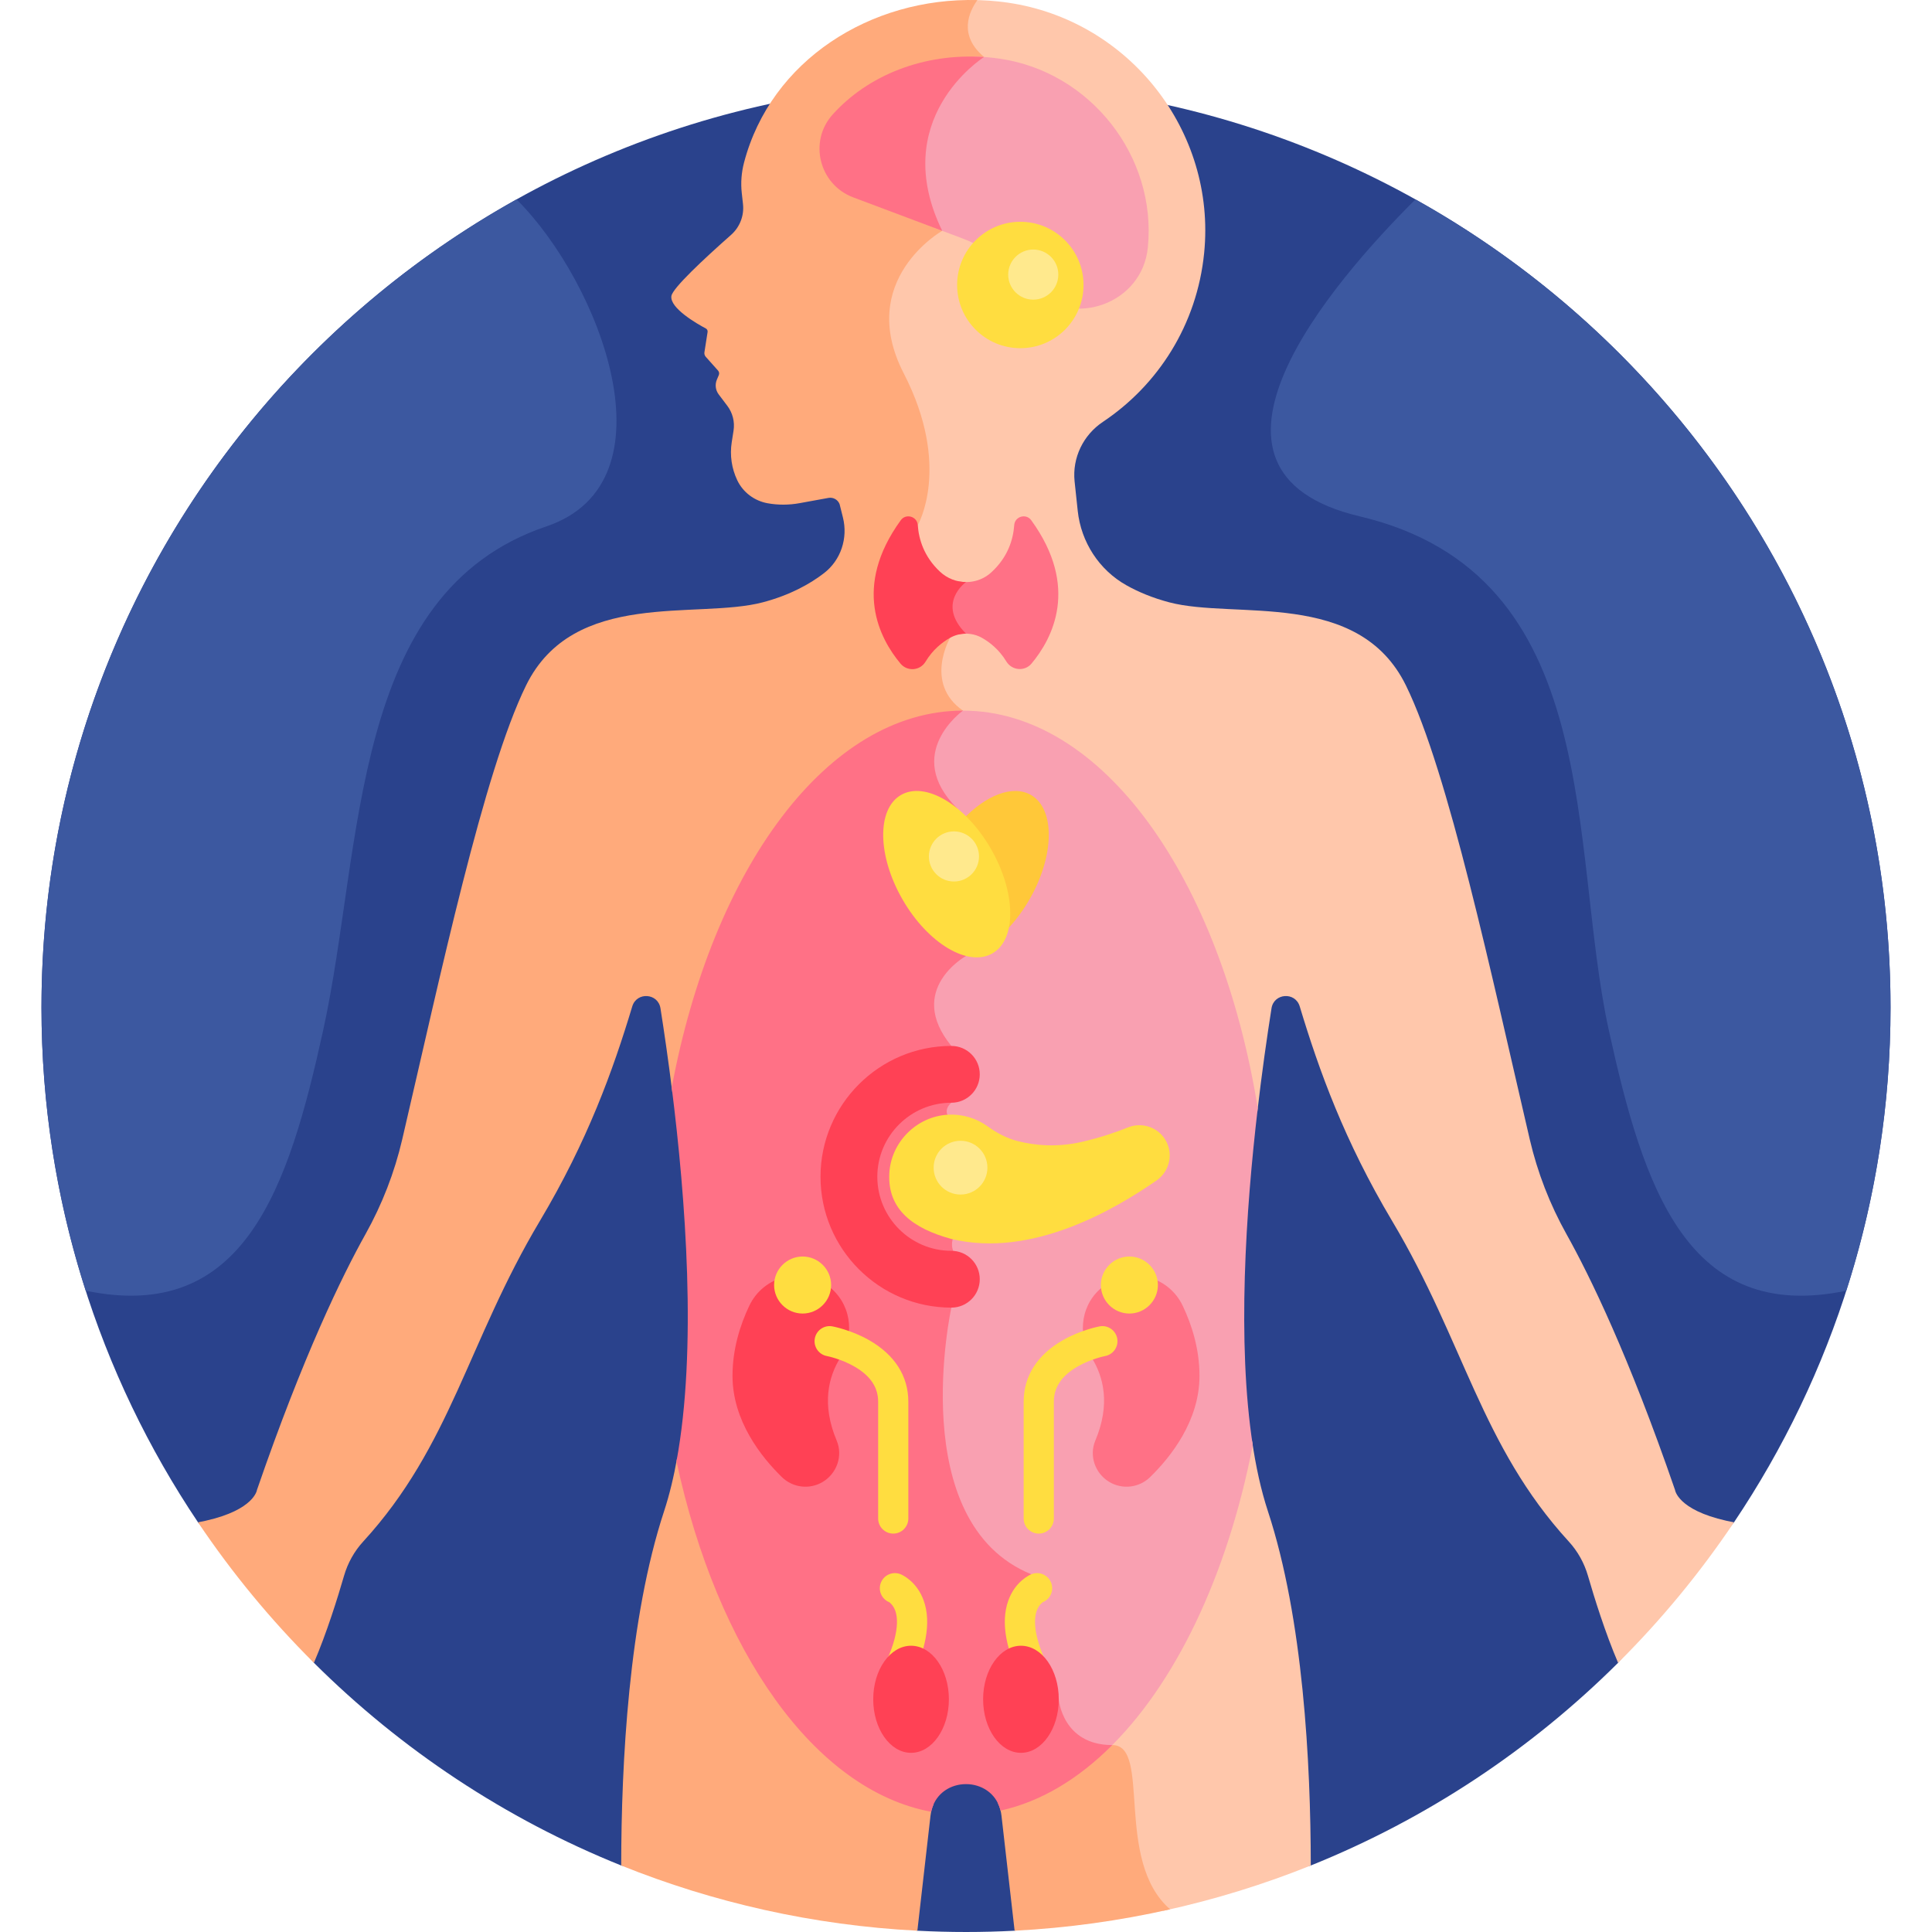
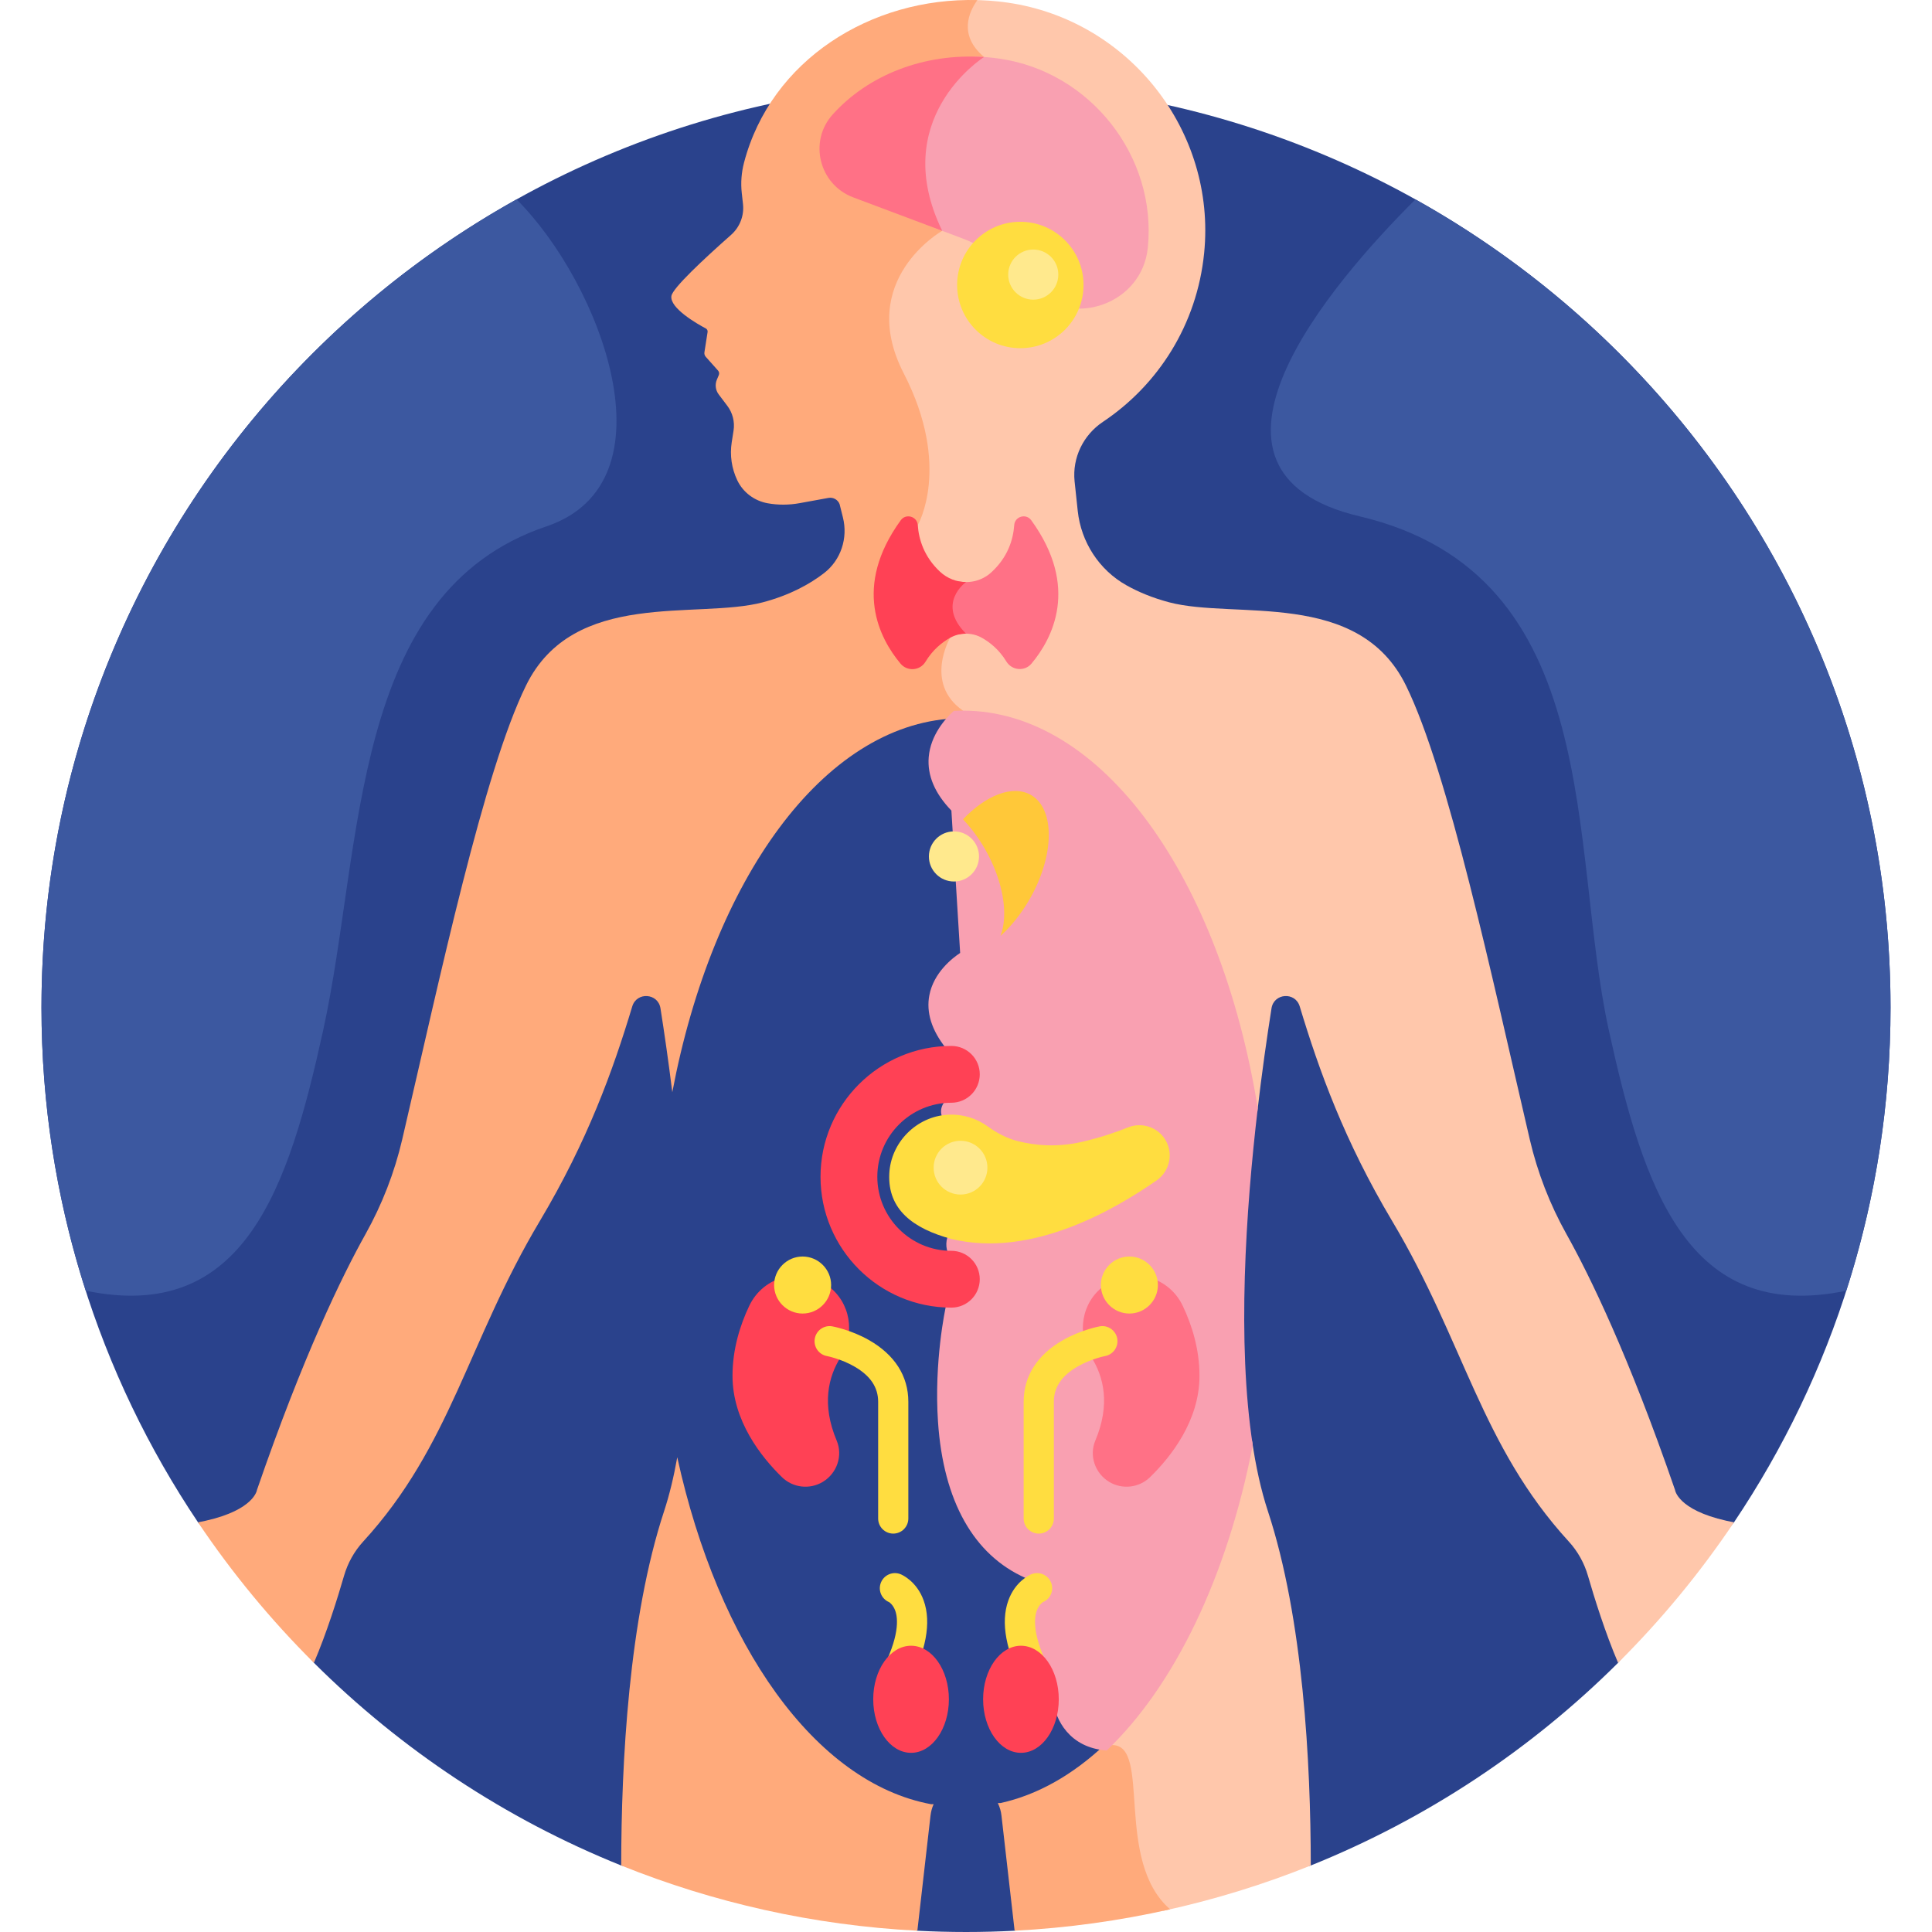
<svg xmlns="http://www.w3.org/2000/svg" id="Layer_1" height="512" viewBox="0 0 511.989 511.989" width="512">
  <g>
    <path d="m83.187 440.654c23.083 22.969 50.721 41.359 81.437 53.714l78.482 17.284c4.268.221 8.565.337 12.888.337 4.322 0 8.618-.115 12.885-.336l78.482-17.283c30.717-12.354 58.355-30.744 81.439-53.713l30.712-37.23c26.195-38.996 41.484-85.931 41.484-136.439 0-135.311-109.691-245.002-245.002-245.002s-245.001 109.69-245.001 245.001c0 50.508 15.289 97.442 41.484 136.439z" fill="#2a428c" />
    <path d="m294.765 463.951c3.263 0 3.776 5.126 4.344 13.489.623 9.198 1.464 21.43 9.223 28.929 13.454-2.931 26.499-6.96 39.03-12-.019-27.204-2.01-65.467-11.354-93.874-1.845-5.609-3.213-11.903-4.198-18.641-7.107 35.751-21.732 65.059-40.447 81.799 1.055.184 2.177.298 3.402.298z" fill="#ffc7ab" />
    <path d="m294.765 462.451c-.693 0-1.344-.04-1.971-.103-8.452 7.94-17.773 13.299-27.645 15.465l-.719.012c.265.535.49 1.108.658 1.729.144.527.249 1.07.312 1.628l3.479 30.47c14.087-.73 27.855-2.659 41.212-5.672-14.911-12.937-4.893-43.529-15.326-43.529z" fill="#ffaa7b" />
    <path d="m179.477 386.176c-.906 5.113-2.054 9.928-3.498 14.319-9.344 28.406-11.336 66.669-11.355 93.873 24.457 9.837 50.862 15.853 78.482 17.284l3.479-30.47c.064-.558.169-1.102.312-1.628.139-.509.316-.986.521-1.438l-.654.011c-30.732-5.688-56.382-42.147-67.287-91.951z" fill="#ffaa7b" />
    <path d="m457.455 402.998c-12.92-2.907-13.566-8.156-13.566-8.156-12.269-35.621-22.599-56.753-28.76-67.779-4.403-7.88-7.685-16.324-9.734-25.115-10.134-43.471-21.567-97.373-32.808-120.286-12.597-25.678-45.301-17.442-62.743-22.045-4.512-1.191-8.249-2.787-11.308-4.499-7.268-4.067-12.053-11.466-12.934-19.748l-.834-7.836c-.627-6.235 2.295-12.254 7.506-15.735 14.57-9.734 24.924-25.675 26.832-44.746 3.231-32.3-19.925-61.701-52.05-66.354-3.291-.477-6.579-.696-9.84-.697-1.18 1.86-2.31 4.406-2.239 7.285.068 2.781 1.225 5.352 3.445 7.663-2.272 1.733-6.562 5.478-9.942 11.192-4.271 7.219-7.78 18.994-.71 34.466-1.974 1.338-6.025 4.454-9.214 9.342-3.997 6.126-7.311 16.247-.394 29.673 9.742 18.91 6.715 33.63 3.756 38.767l-.162.277-1.815 16.943 10.071 13.54c-2.306 4.607-4.038 13.22 2.788 19.202-.616.558-1.362 1.3-2.129 2.195 1.497-.147 3.005-.228 4.523-.228 36.858 0 67.984 44.082 77.982 104.522 1.23-10.648 2.601-20.171 3.783-27.64.639-4.041 6.293-4.421 7.474-.504 5.129 17.011 11.853 35.672 24.522 56.924 19.081 32.007 23.5 59.469 46.786 84.9 2.371 2.59 4.098 5.697 5.074 9.07 1.664 5.751 4.59 15.158 7.987 23.065 11.409-11.353 21.705-23.822 30.712-37.23-.769-.15-1.465-.294-2.059-.428z" fill="#ffc7ab" />
    <path d="m252.856 190.385c1.304-1.33 2.336-2.066 2.336-2.066-10.427-7.243-3.408-19.298-3.408-19.298l-10.29-13.835 1.718-16.04s9.032-15.46-3.718-40.21 10.196-37.771 10.196-37.771c-14.583-29.949 11.097-46.056 11.097-46.056-6.855-5.763-4.029-11.947-1.776-15.085-28.241-.749-54.73 15.958-61.837 43.058-.688 2.623-.9 5.35-.604 8.045l.326 2.956c.338 3.073-.844 6.113-3.16 8.162-7.266 6.427-15.483 14.097-15.81 16.19-.507 3.238 6.97 7.466 9.121 8.61.343.183.528.56.468.944l-.841 5.373c-.067.428.062.864.35 1.188l3.262 3.654c.294.329.371.797.198 1.203l-.507 1.193c-.553 1.3-.369 2.797.483 3.925l2.281 3.019c1.419 1.879 2.015 4.253 1.651 6.579l-.482 3.081c-.536 3.427-.025 6.937 1.468 10.069 1.53 3.213 4.551 5.464 8.053 6.094 2.774.499 5.645.487 8.455-.025l7.66-1.395c1.247-.227 2.482.459 2.947 1.639l.889 3.558c1.365 5.461-.538 11.278-4.992 14.72-3.659 2.827-8.934 5.822-16.249 7.753-17.442 4.603-50.145-3.634-62.742 22.045-11.24 22.913-22.674 76.815-32.808 120.286-2.049 8.791-5.331 17.235-9.734 25.115-6.161 11.026-16.49 32.158-28.76 67.779 0 0-.646 5.249-13.566 8.156-.594.134-1.288.277-2.055.427 9.007 13.408 19.302 25.877 30.71 37.229 3.397-7.907 6.322-17.312 7.986-23.063.976-3.373 2.702-6.48 5.074-9.07 23.286-25.431 27.705-52.893 46.786-84.9 12.669-21.252 19.393-39.913 24.522-56.924 1.181-3.917 6.835-3.537 7.474.504.978 6.182 2.085 13.778 3.136 22.245 10.677-56.39 39.958-97.299 74.692-99.061z" fill="#ffaa7b" />
    <path d="m252.758 188.391c-2.245 2.046-6.153 6.397-6.643 12.251-.406 4.853 1.615 9.616 6.008 14.165l2.32 37.731c-2.003 1.319-6.999 5.154-8.161 11.207-.869 4.524.59 9.219 4.335 13.96v13.889c-.503.555-1.153 1.495-1.23 2.71-.051.814.146 2.043 1.339 3.229 1.163 1.647 2.091 15.176 2.308 27.033-.798.85-2.186 2.658-2.253 5.013-.058 2.052.863 3.982 2.739 5.739.854.8 1.278 1.72 1.297 2.815.05 2.865-2.698 6.266-3.761 7.334l-.309.312-.094.426c-.13.59-3.163 14.622-2.077 30.6 1.427 21.006 9.45 35.285 23.224 41.377v24.492l7.34 8.28c.565 4.558 4.142 12.228 14.144 12.929 17.946-17.135 31.904-45.982 38.705-80.893-4.192-27.242-1.867-62.145 1.325-89.327-9.85-60.863-41.094-105.343-78.12-105.343-.816-.001-1.627.028-2.436.071z" fill="#f9a0b1" />
-     <path d="m179.272 387.268c10.79 50.271 36.572 87.137 67.493 92.859.041-.192.082-.385.133-.573 2.453-9.007 15.737-9.007 18.19 0 .023.085.039.173.06.259 10.643-2.336 20.65-8.37 29.614-17.362-13.227-.002-14.182-12.132-14.182-12.132l-7.282-8.216v-24.915c-33.696-13.748-21.182-70.662-21.182-70.662s7.526-7.526 2.427-12.304c-5.099-4.777 0-9.037 0-9.037s-.424-26.375-2.716-28.667.289-4.29.289-4.29v-15.053c-12.211-14.926 3.878-23.836 3.878-23.836l-2.409-39.186c-14.429-14.428 1.607-25.836 1.607-25.836-35.915 0-66.391 41.851-77.178 99.91 3.681 29.216 6.754 69.466 1.258 99.041z" fill="#ff7186" />
    <path d="m258.374 14.989c-2.282 1.748-6.535 5.476-9.894 11.154-4.253 7.188-7.746 18.894-.797 34.268l7.451 2.799c3.715 1.396 7.132 3.481 10.072 6.146l8.514 7.718c10.899 9.88 28.919 3.352 30.444-11.341.006-.057.012-.115.018-.172 2.41-24.093-15.208-46.53-39.275-50.016-2.197-.318-4.378-.501-6.533-.556z" fill="#f9a0b1" />
    <path d="m226.102 52.302 23.588 8.863c-14.36-29.491 10.321-45.56 11.079-46.044-15.94-1.107-30.739 4.796-40.118 15.231-6.432 7.155-3.555 18.566 5.451 21.95z" fill="#ff7186" />
    <path d="m273.277 137.858c-1.358-1.871-4.337-1.017-4.501 1.289-.274 3.857-1.703 8.554-6.114 12.562-2.422 2.2-5.669 2.954-8.689 2.324-1.148 1.151-2.767 3.238-3.008 6.069-.231 2.711.848 5.408 3.184 8.032 2.034-.448 4.189-.162 6.056.888 2.085 1.172 4.56 3.114 6.482 6.272 1.464 2.405 4.866 2.717 6.671.556 5.55-6.646 12.766-20.295-.081-37.992z" fill="#ff7186" />
    <circle cx="270.391" cy="75.522" fill="#ffdd40" r="16.75" />
    <g>
      <path d="m273.214 210.677c-4.802-2.773-11.93.048-18.021 6.445 2.097 2.202 4.072 4.826 5.785 7.794 4.915 8.514 6.319 17.469 4.163 23.103 2.785-2.516 5.432-5.773 7.645-9.606 6.692-11.59 6.884-24.009.428-27.736z" fill="#ffc839" />
    </g>
    <g>
      <path d="m236.955 449.076c-.633 0-1.275-.15-1.873-.468-1.951-1.036-2.693-3.458-1.657-5.409 5.032-9.478 4.555-14.312 3.823-16.35-.582-1.62-1.611-2.267-1.621-2.271-2.041-.846-3.01-3.185-2.164-5.227.846-2.04 3.188-3.008 5.227-2.164.432.179 4.268 1.893 6.087 6.956 2.095 5.832.653 13.505-4.286 22.807-.718 1.355-2.103 2.126-3.536 2.126z" fill="#ffdd40" />
    </g>
    <g>
      <path d="m252.116 346.527c-19.12 0-34.675-15.556-34.675-34.675s15.555-34.675 34.675-34.675c4.157 0 7.526 3.369 7.526 7.526s-3.37 7.526-7.526 7.526c-10.82 0-19.622 8.802-19.622 19.622s8.803 19.622 19.622 19.622c4.157 0 7.526 3.369 7.526 7.526.001 4.158-3.369 7.528-7.526 7.528z" fill="#ff4155" />
    </g>
    <path d="m308.569 301.658c-2.147-3.125-6.172-4.296-9.687-2.873-3.292 1.332-7.243 2.651-11.885 3.749-6.698 1.585-12.628 1.056-17.325-.143-2.886-.737-5.523-2.154-7.936-3.898-2.935-2.122-6.594-3.302-10.541-3.086-8.332.456-15.148 7.333-15.531 15.669-.434 9.45 6.312 14.512 16.453 17.249 21.576 5.238 43.796-8.181 54.359-15.483 3.658-2.53 4.611-7.519 2.093-11.184z" fill="#ffdd40" />
    <path d="m313.422 346.028c-3.767-7.912-13.776-10.473-20.841-5.288-6.001 4.404-7.317 12.644-3.351 18.943 3.237 5.142 5.085 12.468 1.037 22.076-1.693 4.019-.071 8.676 3.66 10.935 3.481 2.109 7.94 1.593 10.853-1.249 5.448-5.314 13.091-14.898 13.091-26.84 0-7.047-1.986-13.403-4.449-18.577z" fill="#ff7186" />
    <g>
      <path d="m275.275 406.411c-2.209 0-4-1.791-4-4v-30.924c0-6.825 3.615-12.486 10.454-16.371 4.749-2.697 9.484-3.587 9.684-3.624 2.168-.403 4.258 1.041 4.656 3.213.398 2.169-1.035 4.25-3.202 4.654-.038.007-3.768.729-7.347 2.805-4.202 2.437-6.245 5.486-6.245 9.323v30.924c0 2.209-1.791 4-4 4z" fill="#ffdd40" />
    </g>
    <path d="m299.291 348.095c-4.156 0-7.556-3.4-7.556-7.556 0-4.156 3.4-7.556 7.556-7.556 4.156 0 7.556 3.4 7.556 7.556.001 4.155-3.4 7.556-7.556 7.556z" fill="#ffdd40" />
    <path d="m198.567 346.028c3.767-7.912 13.776-10.473 20.841-5.288 6.001 4.404 7.317 12.644 3.351 18.943-3.237 5.142-5.085 12.468-1.037 22.076 1.693 4.019.071 8.676-3.66 10.935-3.481 2.109-7.94 1.593-10.853-1.249-5.448-5.314-13.091-14.898-13.091-26.84.001-7.047 1.986-13.403 4.449-18.577z" fill="#ff4155" />
    <g>
      <path d="m236.714 406.411c-2.209 0-4-1.791-4-4v-30.924c0-3.837-2.042-6.887-6.245-9.323-3.58-2.075-7.309-2.798-7.347-2.805-2.166-.41-3.598-2.497-3.194-4.664s2.483-3.604 4.648-3.203c.199.037 4.935.927 9.683 3.624 6.839 3.885 10.454 9.546 10.454 16.371v30.924c.001 2.209-1.79 4-3.999 4z" fill="#ffdd40" />
    </g>
    <path d="m212.698 348.095c4.156 0 7.556-3.4 7.556-7.556 0-4.156-3.4-7.556-7.556-7.556-4.156 0-7.557 3.4-7.557 7.556.001 4.155 3.401 7.556 7.557 7.556z" fill="#ffdd40" />
    <g>
      <path d="m275.034 449.076c.633 0 1.275-.15 1.873-.468 1.951-1.036 2.693-3.458 1.657-5.409-5.032-9.478-4.555-14.312-3.823-16.35.582-1.62 1.611-2.267 1.621-2.271 2.041-.846 3.01-3.185 2.164-5.227-.846-2.04-3.188-3.008-5.227-2.164-.432.179-4.268 1.893-6.087 6.956-2.095 5.832-.653 13.505 4.286 22.807.718 1.355 2.103 2.126 3.536 2.126z" fill="#ffdd40" />
    </g>
    <ellipse cx="241.434" cy="450.319" fill="#ff4155" rx="10.025" ry="14.19" />
    <ellipse cx="270.555" cy="450.319" fill="#ff4155" rx="10.025" ry="14.19" />
-     <ellipse cx="250.893" cy="231.665" fill="#ffdd40" rx="13.498" ry="24.235" transform="matrix(.866 -.5 .5 .866 -82.219 156.483)" />
    <path d="m375.092 52.85c-22.179 22.09-65.254 72.058-14.764 83.986 65.333 15.434 55.333 87.434 66 136.101 9.191 41.936 20.862 77.858 62.944 69.107 7.607-23.654 11.725-48.873 11.725-75.056 0-92.08-50.806-172.281-125.905-214.138z" fill="#3c58a0" />
    <path d="m136.897 52.85c22.18 22.09 42.523 74.971 7.868 86.659-52.104 17.573-48.437 84.761-59.104 133.427-9.191 41.936-20.862 77.858-62.944 69.107-7.607-23.654-11.725-48.873-11.725-75.056.001-92.079 50.806-172.28 125.905-214.137z" fill="#3c58a0" />
    <g fill="#ffe98d">
      <path d="m259.442 226.963c0 3.667-2.973 6.64-6.64 6.64s-6.64-2.973-6.64-6.64 2.973-6.64 6.64-6.64 6.64 2.973 6.64 6.64z" />
      <path d="m280.459 72.77c0 3.667-2.973 6.64-6.64 6.64s-6.64-2.973-6.64-6.64 2.973-6.64 6.64-6.64 6.64 2.972 6.64 6.64z" />
      <circle cx="254.544" cy="309.436" r="7.125" />
    </g>
    <path d="m249.128 151.525c-4.256-3.967-5.646-8.58-5.916-12.379-.164-2.305-3.145-3.156-4.503-1.285-12.845 17.697-5.627 31.346-.078 37.99 1.801 2.156 5.177 1.92 6.627-.486 1.928-3.2 4.425-5.163 6.525-6.343 1.308-.735 2.759-1.103 4.21-1.103-8.009-8.009 0-13.672 0-13.672v-.001c-2.468-.013-4.939-.926-6.865-2.721z" fill="#ff4155" />
  </g>
</svg>